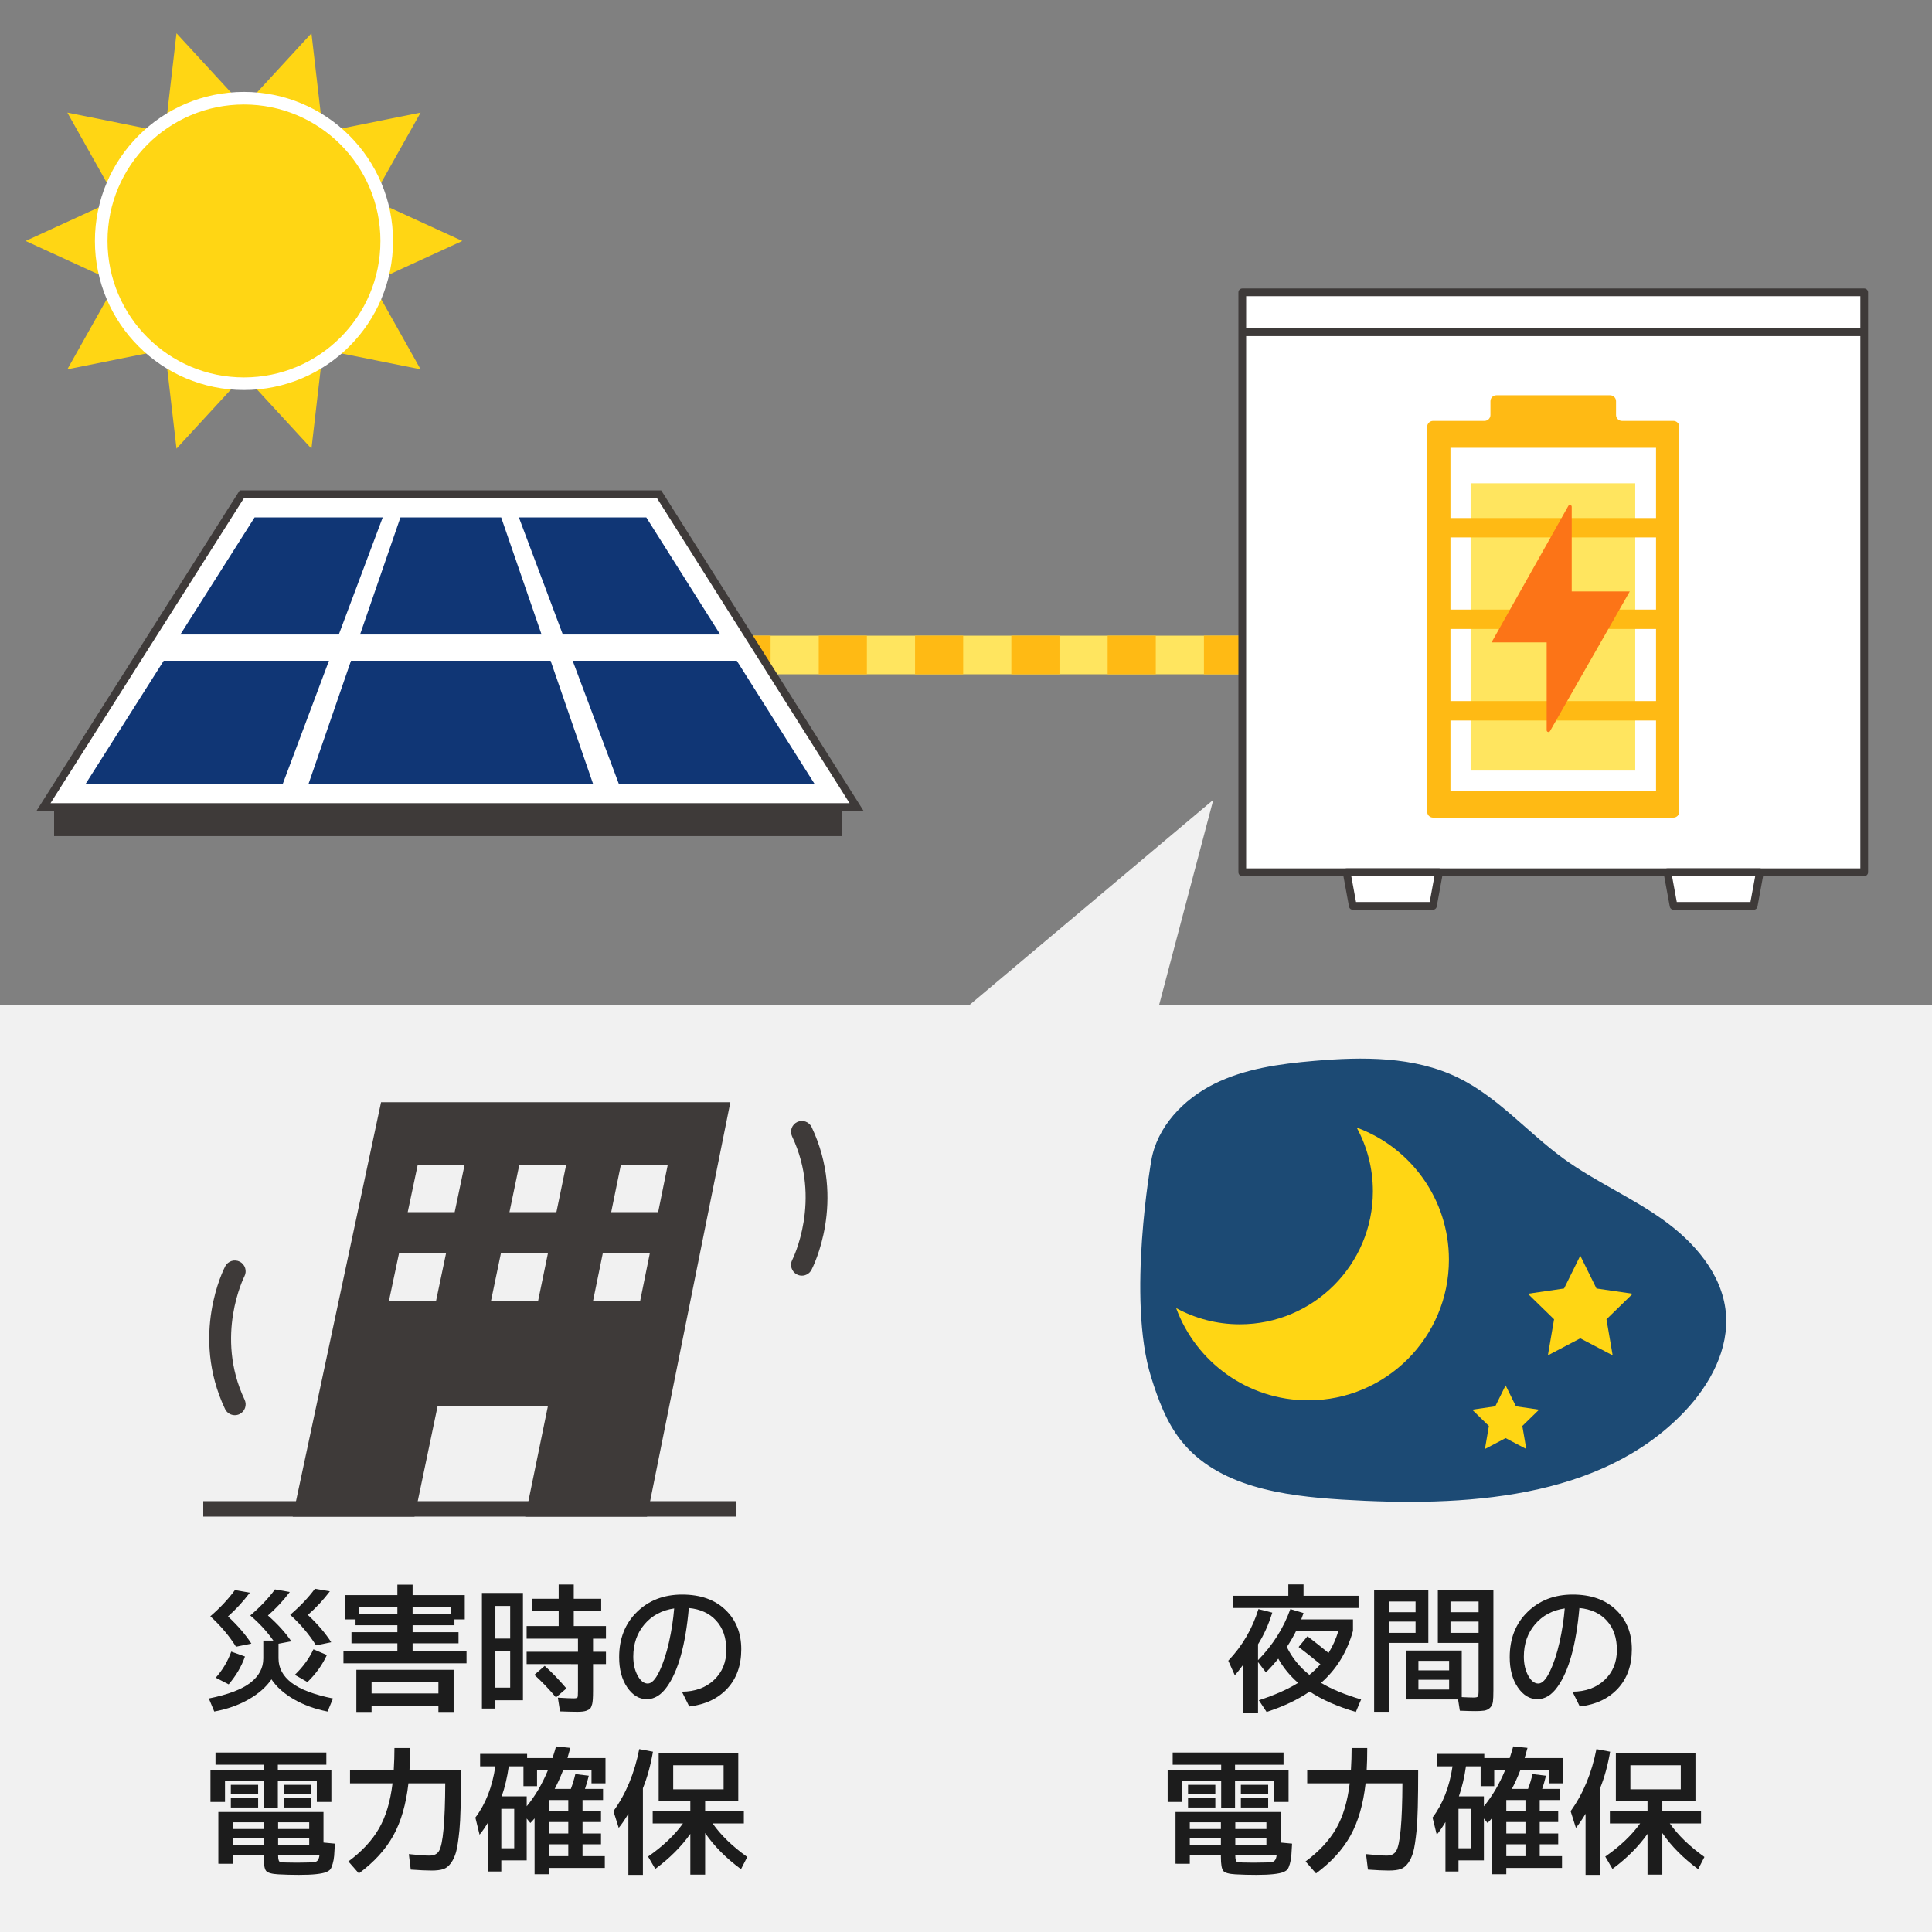
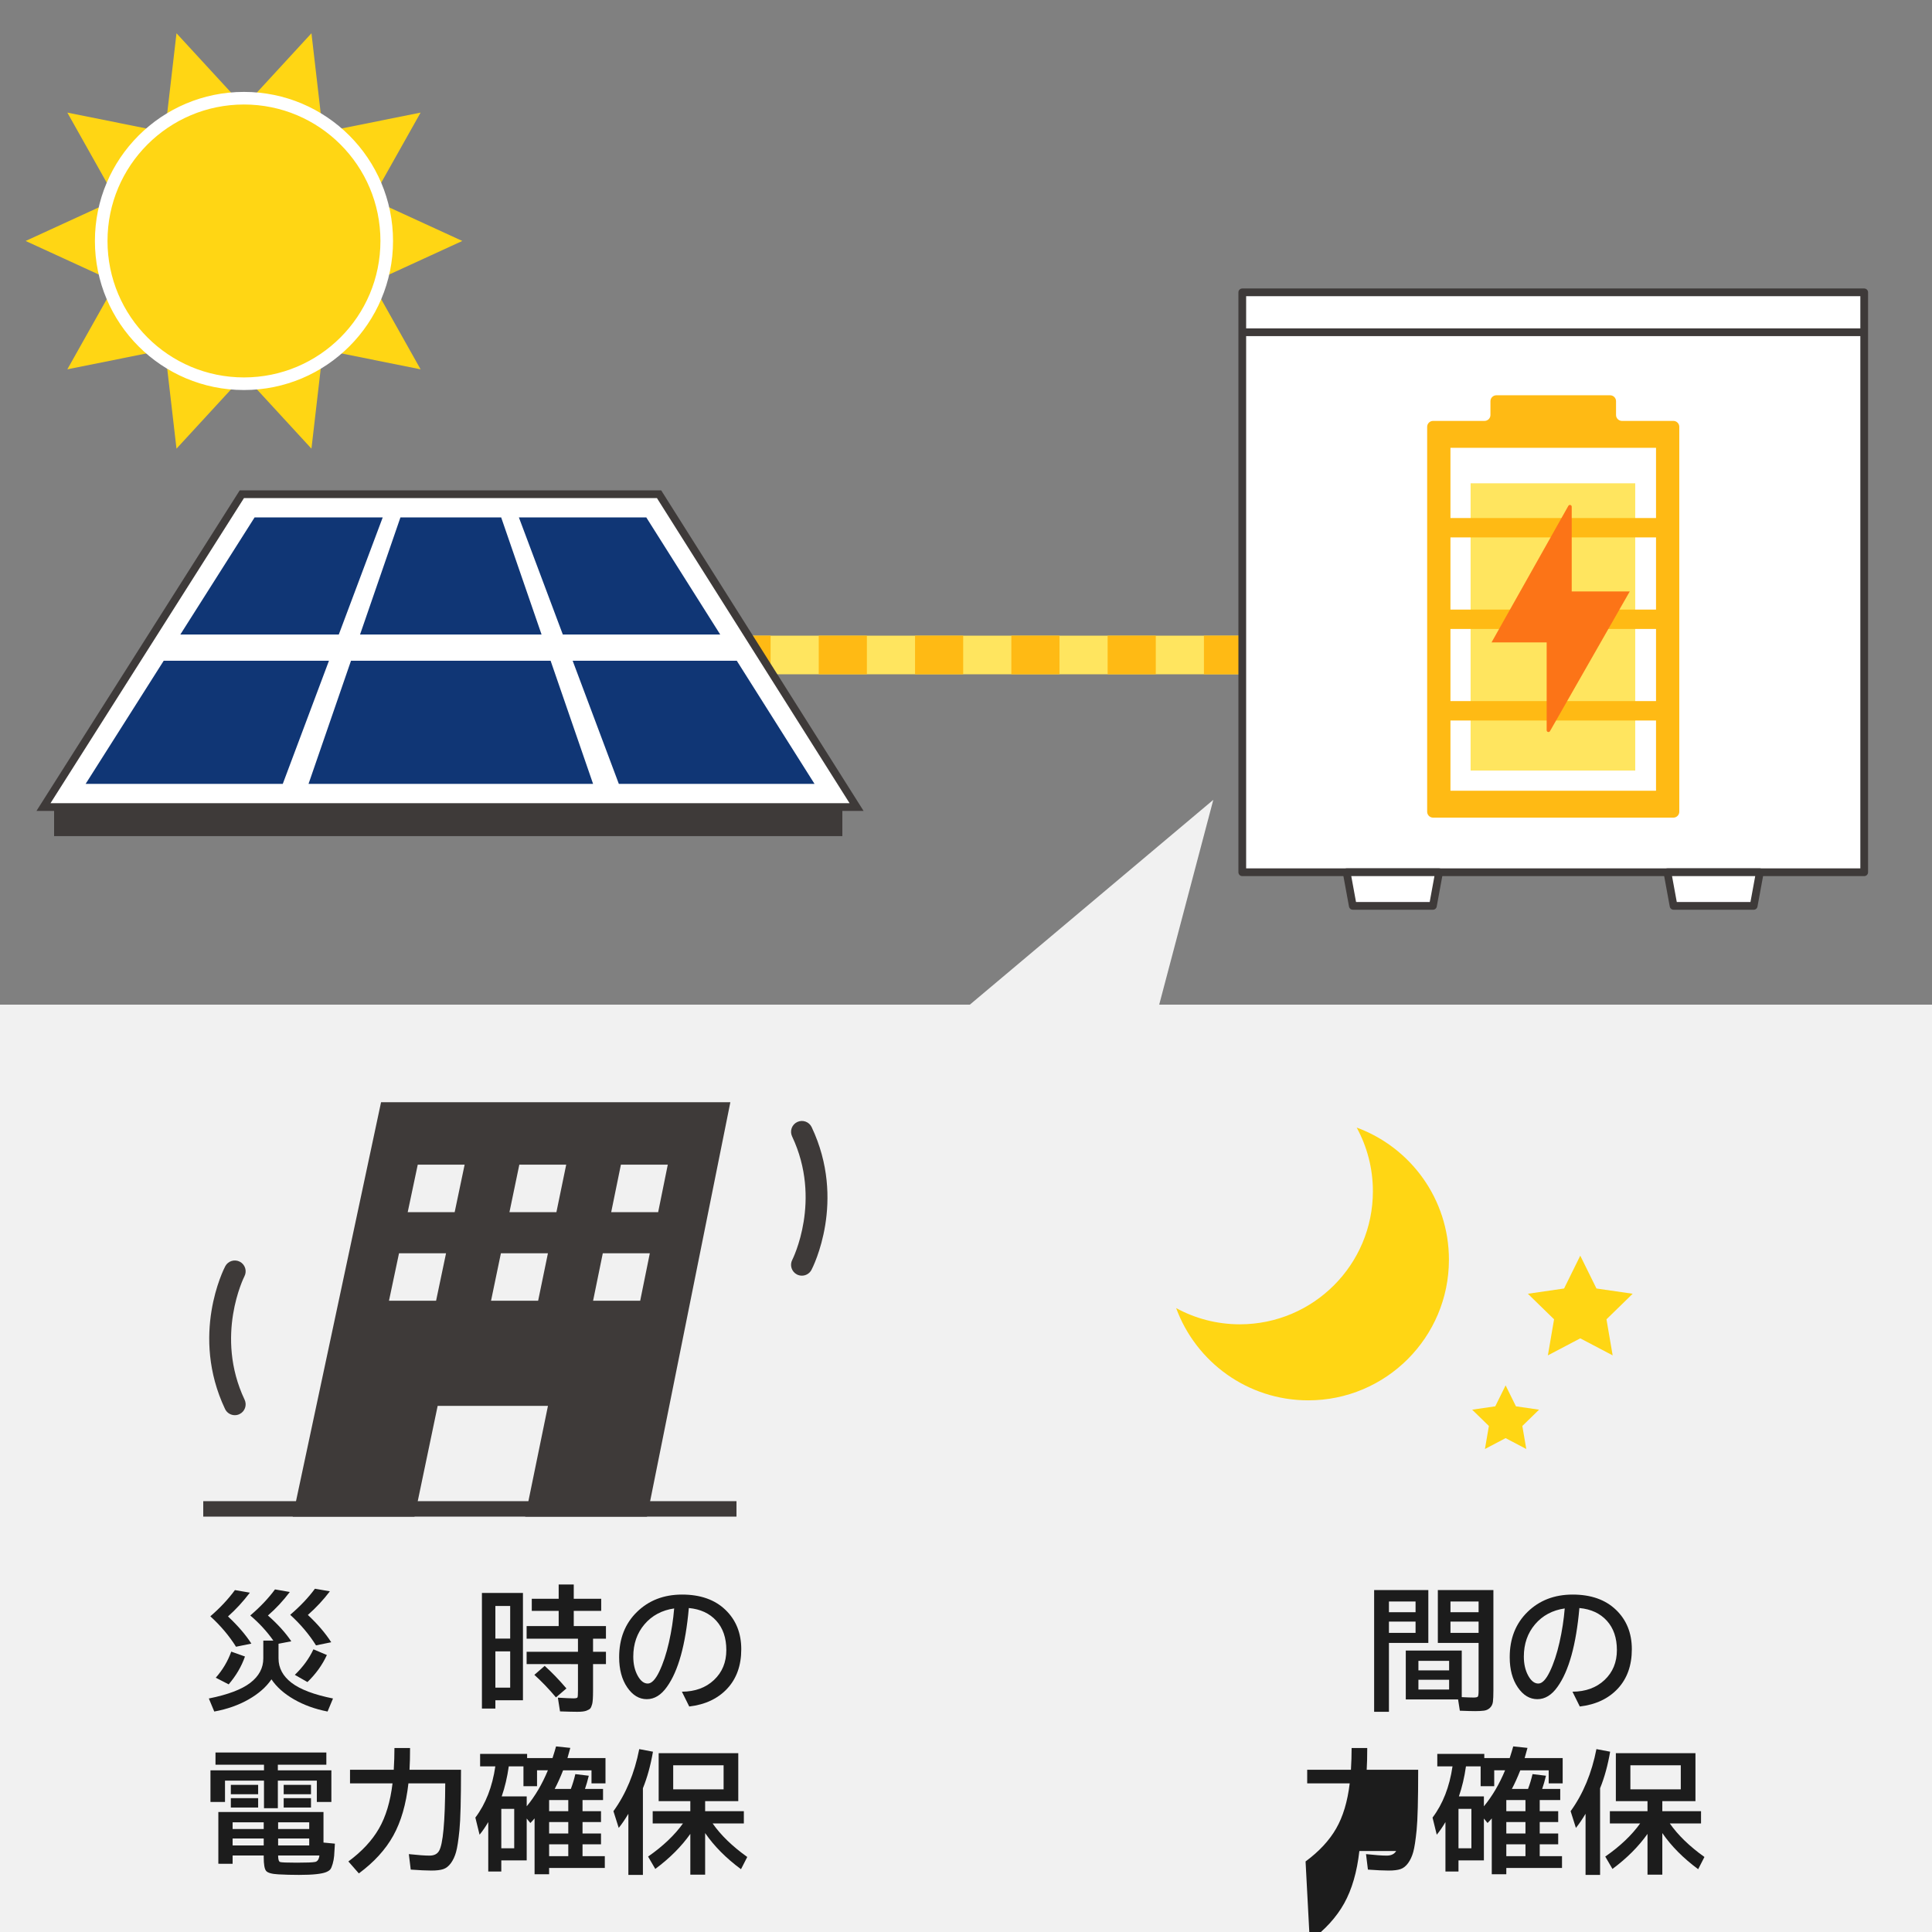
<svg xmlns="http://www.w3.org/2000/svg" version="1.1" id="レイヤー_1" x="0px" y="0px" width="500px" height="500px" viewBox="0 0 500 500" enable-background="new 0 0 500 500" xml:space="preserve">
  <rect x="0" y="0" width="500" height="500" fill="#808080" stroke="none" />
  <polygon fill="#F1F1F1" points="500,260 300,260 314,207 251,260 0,260 0,500 500,500 " />
  <line fill="none" stroke="#FFE55F" stroke-width="10" stroke-linejoin="round" stroke-miterlimit="10" x1="342.5" y1="169.5" x2="168.5" y2="169.5" />
  <g>
    <g>
      <line fill="none" stroke="#FFBA14" stroke-width="10" stroke-linejoin="round" x1="342.5" y1="169.5" x2="336.5" y2="169.5" />
      <line fill="none" stroke="#FFBA14" stroke-width="10" stroke-linejoin="round" stroke-dasharray="12.461,12.461" x1="324.039" y1="169.5" x2="180.731" y2="169.5" />
      <line fill="none" stroke="#FFBA14" stroke-width="10" stroke-linejoin="round" x1="174.5" y1="169.5" x2="168.5" y2="169.5" />
    </g>
  </g>
  <rect x="259.75" y="280" fill="#F1F1F1" width="230" height="200" />
  <rect x="14" y="207.721" fill="#3E3A39" width="204" height="8.667" />
  <g>
    <path fill="#3E3A39" d="M167.26,133.907l43.54,68.961H22.16l43.728-68.961H167.26 M171.119,126.907h-3.859H65.888h-3.85   l-2.062,3.251L16.248,199.12l-6.816,10.749H22.16H210.8h12.698l-6.779-10.737l-43.54-68.961L171.119,126.907L171.119,126.907z" />
    <polygon fill="#FFFFFF" points="17.614,205.368 64.513,131.407 168.639,131.407 215.335,205.368  " />
    <path fill="#FFFFFF" d="M167.26,133.907l43.54,68.961H22.16l43.728-68.961H167.26 M170.017,128.907h-2.756H65.888h-2.75   l-1.473,2.322l-43.728,68.961l-4.868,7.678h9.091H210.8h9.07l-4.842-7.669l-43.54-68.961L170.017,128.907L170.017,128.907z" />
  </g>
  <g>
    <polygon fill="#103675" points="103.632,133.907 93.182,164.208 140.155,164.208 129.704,133.907  " />
    <polygon fill="#103675" points="190.679,171 148.202,171 160.156,202.868 210.8,202.868  " />
    <polygon fill="#103675" points="79.848,202.868 153.488,202.868 142.497,171 90.839,171  " />
    <polygon fill="#103675" points="145.655,164.208 186.391,164.208 167.26,133.907 134.289,133.907  " />
    <polygon fill="#103675" points="85.134,171 42.367,171 22.16,202.868 73.18,202.868  " />
    <polygon fill="#103675" points="87.681,164.208 99.047,133.907 65.888,133.907 46.674,164.208  " />
  </g>
  <g>
    <polygon fill="#FFD614" points="119.645,62.361 96.221,73.112 108.851,95.583 83.573,90.501 80.603,116.113 63.139,97.133    45.676,116.113 42.706,90.501 17.427,95.582 30.057,73.112 6.633,62.361 30.057,51.609 17.427,29.139 42.706,34.22 45.676,8.608    63.139,27.588 80.603,8.608 83.573,34.221 108.852,29.139 96.221,51.609  " />
  </g>
  <circle fill="#FFD614" stroke="#FFFFFF" stroke-width="3.26" stroke-miterlimit="10" cx="63.139" cy="62.361" r="36.946" />
  <g>
    <rect x="321.5" y="75.659" fill="#FFFFFF" stroke="#3E3A39" stroke-width="2" stroke-linecap="round" stroke-linejoin="round" stroke-miterlimit="10" width="160.954" height="150.079" />
    <g>
      <polygon fill="#FFFFFF" stroke="#3E3A39" stroke-width="2" stroke-linecap="round" stroke-linejoin="round" stroke-miterlimit="10" points="    370.837,234.438 350.102,234.438 348.507,225.738 372.432,225.738   " />
      <polygon fill="#FFFFFF" stroke="#3E3A39" stroke-width="2" stroke-linecap="round" stroke-linejoin="round" stroke-miterlimit="10" points="    453.852,234.438 433.116,234.438 431.521,225.738 455.447,225.738   " />
    </g>
    <g>
      <g>
        <path fill="#FFFFFF" d="M433.072,108.93h-13.311c-0.842,0-1.531-0.689-1.531-1.531v-3.57c0-0.842-0.689-1.531-1.531-1.531     h-29.442c-0.842,0-1.531,0.689-1.531,1.531v3.57c0,0.842-0.689,1.531-1.531,1.531h-13.314c-0.842,0-1.531,0.689-1.531,1.531     v99.612c0,0.842,0.689,1.531,1.531,1.531h62.19c0.842,0,1.531-0.689,1.531-1.531v-99.612     C434.603,109.619,433.914,108.93,433.072,108.93z" />
        <g>
          <rect x="380.593" y="125.077" fill="#FFE55F" width="42.601" height="74.343" />
          <g>
            <path fill="#FFBA14" d="M433.072,108.93h-13.311c-0.842,0-1.531-0.689-1.531-1.531v-3.57c0-0.842-0.689-1.531-1.531-1.531       h-29.442c-0.842,0-1.531,0.689-1.531,1.531v3.57c0,0.842-0.689,1.531-1.531,1.531h-13.314c-0.842,0-1.531,0.689-1.531,1.531       v99.612c0,0.842,0.689,1.531,1.531,1.531h62.19c0.842,0,1.531-0.689,1.531-1.531v-99.612       C434.603,109.619,433.914,108.93,433.072,108.93z M428.578,204.635h-53.203v-18.171h53.203V204.635z M428.578,181.445h-53.203       v-18.668h53.203V181.445z M428.578,157.757h-53.203v-18.673h53.203V157.757z M428.578,134.064h-53.203v-18.166h53.203V134.064z       " />
          </g>
        </g>
      </g>
      <path fill="#FC7417" d="M405.889,130.913l-19.882,35.339h14.266v22.731c0,0.476,0.631,0.643,0.867,0.23l20.64-36.146h-15.022    V131.14C406.757,130.663,406.123,130.496,405.889,130.913z" />
    </g>
    <line fill="none" stroke="#3E3A39" stroke-width="2" stroke-linecap="round" stroke-linejoin="round" stroke-miterlimit="10" x1="322.044" y1="85.991" x2="481.91" y2="85.991" />
  </g>
  <g>
    <g>
      <g>
        <path fill="#1C1C1C" d="M54.047,439.567c4.922-0.984,8.502-2.338,10.74-4.061s3.357-3.826,3.357-6.311v-4.605h2.602     c-1.641-2.343-3.633-4.512-5.977-6.504c2.602-2.227,4.734-4.477,6.398-6.75L75,412.005c-1.711,2.273-3.598,4.302-5.66,6.082     c2.531,2.228,4.547,4.453,6.047,6.68l-3.305,0.633v3.797c0,2.484,1.125,4.588,3.375,6.311s5.824,3.076,10.723,4.061l-1.406,3.375     c-3.258-0.633-6.164-1.688-8.719-3.164s-4.488-3.199-5.801-5.168c-1.359,1.992-3.334,3.727-5.924,5.203s-5.549,2.52-8.877,3.129     L54.047,439.567z M54.434,418.298c2.484-2.132,4.605-4.395,6.363-6.785l3.867,0.668c-1.758,2.32-3.645,4.372-5.66,6.152     c2.578,2.414,4.594,4.759,6.047,7.031l-3.973,0.809C59.32,423.36,57.105,420.736,54.434,418.298z M55.84,434.188     c1.781-2.016,3.117-4.266,4.008-6.75l3.551,1.266c-0.891,2.555-2.297,4.957-4.219,7.207L55.84,434.188z M75.105,417.911     c2.602-2.227,4.734-4.477,6.398-6.75l3.867,0.668c-1.664,2.203-3.562,4.242-5.695,6.117c2.531,2.368,4.547,4.724,6.047,7.066     l-3.938,0.809C80.027,423.009,77.801,420.372,75.105,417.911z M76.301,433.45c2.109-2.039,3.715-4.241,4.816-6.609l3.48,1.477     c-1.172,2.555-2.848,4.887-5.027,6.996L76.301,433.45z" />
-         <path fill="#1C1C1C" d="M88.885,430.462v-3.129h13.957v-2.039H90.959v-2.883h11.883v-1.793H92.014v-1.512h-2.672v-6.293h13.5     v-2.707h3.938v2.707h13.5v6.293h-2.672v1.512h-10.828v1.793h11.883v2.883h-11.883v2.039h13.957v3.129H88.885z M92.225,443.048     v-10.898h25.172v10.898h-3.938v-1.617H96.162v1.617H92.225z M92.928,417.665h9.914v-1.723h-9.914V417.665z M96.162,438.267     h17.297v-2.953H96.162V438.267z M106.779,417.665h9.914v-1.723h-9.914V417.665z" />
        <path fill="#1C1C1C" d="M124.722,442.169v-29.918h10.617v27.773h-7.137v2.145H124.722z M128.202,424.063h3.832v-8.438h-3.832     V424.063z M128.202,436.755h3.832v-9.387h-3.832V436.755z M136.288,430.673v-3.199h13.289v-3.375h-13.289v-3.27h8.297v-3.938     h-6.961v-3.129h6.961v-3.691h3.902v3.691h7.102v3.129h-7.102v3.938h8.332v3.27h-3.34v3.375h3.34v3.199h-3.34v6.82     c0,1.806-0.076,2.982-0.229,3.533s-0.316,0.926-0.492,1.125s-0.51,0.393-1.002,0.58s-1.26,0.281-2.303,0.281     s-2.549-0.035-4.518-0.105l-0.562-3.551c2.062,0.118,3.404,0.176,4.025,0.176s0.973-0.082,1.055-0.246     c0.082-0.163,0.123-0.75,0.123-1.758v-6.855H136.288z M138.292,433.45l2.672-2.32c1.828,1.641,3.703,3.586,5.625,5.836     l-2.707,2.32C142.077,437.13,140.214,435.186,138.292,433.45z" />
        <path fill="#1C1C1C" d="M160.235,428.88c0-4.804,1.535-8.706,4.605-11.707c3.07-3,6.967-4.5,11.689-4.5s8.455,1.313,11.197,3.938     c2.742,2.625,4.113,6.029,4.113,10.213s-1.207,7.576-3.621,10.178s-5.695,4.148-9.844,4.641l-1.898-3.832     c3.422-0.022,6.193-1.037,8.314-3.041s3.182-4.582,3.182-7.734c0-3.151-0.867-5.683-2.602-7.594     c-1.734-1.91-4.102-3.006-7.102-3.287c-0.844,9.516-2.73,16.312-5.66,20.391c-1.5,2.133-3.24,3.199-5.221,3.199     s-3.668-1.02-5.062-3.059S160.235,432.044,160.235,428.88z M163.892,428.739c0,1.898,0.375,3.533,1.125,4.904     s1.623,2.057,2.619,2.057s1.992-1.037,2.988-3.111s1.828-4.588,2.496-7.541s1.119-5.883,1.354-8.789     c-3.188,0.47-5.748,1.841-7.682,4.113C164.858,422.646,163.892,425.435,163.892,428.739z" />
        <path fill="#1C1C1C" d="M54.469,466.345v-8.191H68.32v-1.441H55.77v-3.164h28.688v3.164H71.906v1.441h13.852v8.191h-3.762v-5.52     h-10.09v7.137H68.32v-7.137H58.23v5.52H54.469z M56.508,482.341v-13.395h27.211v7.91l2.953,0.281     c-0.07,1.359-0.135,2.403-0.193,3.129c-0.059,0.727-0.188,1.43-0.387,2.109s-0.398,1.148-0.598,1.406s-0.562,0.498-1.09,0.721     s-1.371,0.398-2.531,0.527s-2.66,0.193-4.5,0.193s-3.615-0.047-5.326-0.141s-2.771-0.393-3.182-0.896s-0.615-1.693-0.615-3.568     v-0.422h-8.051v2.145H56.508z M59.742,464.341v-2.426h7.066v2.426H59.742z M59.742,467.786v-2.426h7.066v2.426H59.742z      M60.199,473.341h8.051v-1.723h-8.051V473.341z M60.199,477.595h8.051v-1.793h-8.051V477.595z M71.977,473.341h8.051v-1.723     h-8.051V473.341z M71.977,477.595h8.051v-1.793h-8.051V477.595z M71.977,480.196c0,1.008,0.17,1.57,0.51,1.688     c0.34,0.118,1.781,0.176,4.324,0.176s4.125-0.064,4.746-0.193c0.621-0.128,0.99-0.686,1.107-1.67H71.977z M73.418,464.341v-2.426     h7.066v2.426H73.418z M73.418,467.786v-2.426h7.066v2.426H73.418z" />
        <path fill="#1C1C1C" d="M90.162,481.743c3.492-2.578,6.129-5.414,7.91-8.508s2.953-6.996,3.516-11.707H90.584v-3.516h11.32     c0.117-1.945,0.176-3.819,0.176-5.625h4.043c0,2.18-0.047,4.056-0.141,5.625h13.324c0,7.758-0.135,12.968-0.404,15.627     c-0.27,2.66-0.562,4.553-0.879,5.678s-0.762,2.08-1.336,2.865s-1.23,1.301-1.969,1.547s-1.758,0.369-3.059,0.369     s-3.088-0.082-5.361-0.246l-0.492-4.008c2.391,0.259,4.172,0.387,5.344,0.387s1.992-0.398,2.461-1.195     c1.031-1.688,1.57-7.523,1.617-17.508h-9.527c-0.609,5.414-1.916,9.927-3.92,13.535c-2.004,3.609-4.975,6.868-8.912,9.773     L90.162,481.743z" />
        <path fill="#1C1C1C" d="M123.023,470.388c2.672-3.538,4.395-7.957,5.168-13.254h-3.938v-3.234h12.164v1.09h6.574     c0.422-1.312,0.727-2.32,0.914-3.023l3.691,0.387c-0.398,1.454-0.645,2.333-0.738,2.637h9.844v6.539h-3.621v-3.375h-7.348     c-0.75,1.898-1.477,3.504-2.18,4.816h4.184c0.469-1.242,0.855-2.519,1.16-3.832l3.48,0.422c-0.305,1.266-0.633,2.403-0.984,3.41     h4.676v2.883h-5.309v2.883h4.781v2.812h-4.781v2.953h4.781v2.812h-4.781v3.059h5.766v3.059h-14.414v1.617h-3.762v-14.449     c-0.352,0.422-0.715,0.821-1.09,1.195l-0.949-1.16v10.828h-6.574v2.883h-3.375v-12.797c-0.773,1.313-1.523,2.403-2.25,3.27     L123.023,470.388z M129.738,478.333h3.34v-10.195h-3.34V478.333z M129.844,464.903h6.469v2.566     c2.156-2.602,3.984-5.707,5.484-9.316h-2.812v4.113h-3.516v-5.133h-3.797C131.273,459.946,130.664,462.536,129.844,464.903z      M142.113,468.735h4.957v-2.883h-4.957V468.735z M142.113,474.501h4.957v-2.953h-4.957V474.501z M142.113,480.372h4.957v-3.059     h-4.957V480.372z" />
        <path fill="#1C1C1C" d="M158.756,468.735c3.234-4.477,5.461-9.831,6.68-16.066l3.551,0.668c-0.609,3.539-1.477,6.692-2.602,9.457     v22.43h-3.762v-15.82c-0.867,1.454-1.699,2.672-2.496,3.656L158.756,468.735z M167.721,480.478     c3.844-2.672,6.855-5.531,9.035-8.578h-7.84v-3.164h9.738v-2.602h-8.191v-12.41h20.602v12.41h-8.578v2.602h10.02v3.164h-8.086     c2.109,3.023,5.098,5.919,8.965,8.684l-1.617,3.164c-3.867-2.859-6.961-5.977-9.281-9.352v10.758h-3.832v-10.547     c-2.32,3.282-5.344,6.306-9.07,9.07L167.721,480.478z M174.225,463.075h13.043v-6.223h-13.043V463.075z" />
      </g>
    </g>
    <g>
      <g>
        <path fill="#3E3A39" d="M60.774,366.249c0.401,0,0.809-0.086,1.196-0.27c1.399-0.661,1.997-2.332,1.335-3.732     c-7.801-16.494-0.157-31.725-0.047-31.94c0.713-1.371,0.182-3.061-1.188-3.777c-1.37-0.714-3.064-0.186-3.782,1.185     c-0.376,0.718-9.09,17.813-0.05,36.929C58.718,365.657,59.724,366.251,60.774,366.249z" />
      </g>
      <g>
        <path fill="#3E3A39" d="M210.061,291.708c-0.662-1.397-2.333-1.999-3.732-1.334c-1.399,0.661-1.997,2.332-1.335,3.732     c7.801,16.495,0.155,31.729,0.047,31.94c-0.713,1.371-0.181,3.061,1.188,3.777c0.415,0.216,0.858,0.319,1.296,0.319     c1.01,0,1.985-0.547,2.486-1.505C210.386,327.919,219.1,310.824,210.061,291.708z" />
      </g>
      <g>
        <g>
          <g>
            <path fill="#3E3A39" d="M98.619,285.25L75.754,392.5h31.52l5.99-28.655h28.546l-5.881,28.655h31.52l21.567-107.25H98.619z        M112.859,336.624h-12.19l2.597-12.281h12.17L112.859,336.624z M117.669,313.7h-12.153l2.597-12.281h12.133L117.669,313.7z        M139.27,336.624h-12.19l2.554-12.281h12.17L139.27,336.624z M144,313.7h-12.153l2.554-12.281h12.133L144,313.7z        M165.682,336.624h-12.19l2.511-12.281h12.17L165.682,336.624z M170.331,313.7h-12.153l2.511-12.281h12.133L170.331,313.7z" />
          </g>
        </g>
        <rect x="52.601" y="388.5" fill="#3E3A39" width="138" height="4" />
      </g>
    </g>
  </g>
  <g>
    <g>
-       <path fill="#1C4A74" d="M297.94,300.423c1.471-8.777,8.311-15.941,16.278-19.907c7.967-3.966,16.991-5.196,25.858-5.957    c12.598-1.082,25.837-1.215,37.212,4.307c10.392,5.045,18.079,14.251,27.431,21.034c8.086,5.865,17.38,9.886,25.524,15.67    c8.144,5.784,15.393,14.047,16.391,23.985c0.957,9.534-4.061,18.79-10.659,25.739c-21.728,22.888-57.183,24.747-88.682,22.795    c-15.234-0.944-32.198-3.325-41.665-15.298c-3.781-4.782-5.921-10.635-7.738-16.455C291.578,336.12,297.94,300.423,297.94,300.423    z" />
-     </g>
+       </g>
    <g>
      <path fill="#FFD614" d="M351.11,291.815c2.673,4.895,4.193,10.509,4.193,16.479c0,19.019-15.418,34.436-34.436,34.436    c-5.97,0-11.584-1.521-16.479-4.193c5.108,13.931,18.488,23.871,34.189,23.871c20.105,0,36.404-16.299,36.404-36.404    C374.981,310.303,365.041,296.923,351.11,291.815z" />
      <polygon fill="#FFD614" points="408.973,324.969 413.164,333.462 422.536,334.824 415.754,341.434 417.355,350.768     408.973,346.361 400.59,350.768 402.191,341.434 395.409,334.824 404.781,333.462   " />
      <polygon fill="#FFD614" points="389.65,358.535 392.325,363.955 398.306,364.824 393.978,369.043 395,375 389.65,372.187     384.3,375 385.322,369.043 380.994,364.824 386.975,363.955   " />
    </g>
    <g>
      <g>
-         <path fill="#1C1C1C" d="M317.877,429.794c3.633-3.819,6.234-8.273,7.805-13.359l3.586,0.914     c-0.984,3.142-2.215,5.871-3.691,8.191v4.113c3.82-3.89,6.609-8.297,8.367-13.219l3.41,1.02c-0.07,0.234-0.27,0.786-0.598,1.652     h13.395v2.953c-1.523,5.484-4.277,9.973-8.262,13.465c2.742,1.641,6.199,3.071,10.371,4.289l-1.371,3.234     c-4.734-1.383-8.719-3.141-11.953-5.273c-3.117,2.133-6.832,3.891-11.145,5.273l-2.004-3.023c4.055-1.312,7.441-2.812,10.16-4.5     c-2.109-1.828-3.82-3.914-5.133-6.258c-0.938,1.173-2.004,2.355-3.199,3.551l-2.039-2.672v13.078h-3.797v-12.445     c-0.961,1.313-1.699,2.238-2.215,2.777L317.877,429.794z M319.178,416.153v-3.164h14.238v-2.953h3.938v2.953h14.238v3.164     H319.178z M333.029,426.243c1.359,2.79,3.305,5.191,5.836,7.207c1.055-0.844,2.004-1.758,2.848-2.742     c-2.227-1.828-4.102-3.316-5.625-4.465l2.285-2.777c1.969,1.5,3.785,2.941,5.449,4.324c1.078-1.734,1.934-3.644,2.566-5.73     h-10.934C334.729,423.514,333.92,424.907,333.029,426.243z" />
        <path fill="#1C1C1C" d="M355.624,443.013v-31.5h14.027v13.676h-10.195v17.824H355.624z M359.456,417.243h6.891v-2.777h-6.891     V417.243z M359.456,422.587h6.891v-2.918h-6.891V422.587z M363.815,439.813v-12.656H378.3v12.059     c1.406,0.07,2.42,0.105,3.041,0.105s0.996-0.082,1.125-0.246c0.129-0.163,0.193-0.69,0.193-1.582v-12.305h-10.547v-13.676h14.379     v25.98c0,1.313-0.041,2.285-0.123,2.918s-0.334,1.154-0.756,1.564s-0.938,0.656-1.547,0.738s-1.365,0.123-2.268,0.123     s-2.232-0.035-3.99-0.105l-0.457-2.918H363.815z M367.085,432.29h7.945v-2.461h-7.945V432.29z M367.085,437.247h7.945v-2.531     h-7.945V437.247z M375.382,417.243h7.277v-2.777h-7.277V417.243z M375.382,422.587h7.277v-2.918h-7.277V422.587z" />
        <path fill="#1C1C1C" d="M390.713,428.88c0-4.804,1.535-8.706,4.605-11.707c3.07-3,6.967-4.5,11.689-4.5s8.455,1.313,11.197,3.938     c2.742,2.625,4.113,6.029,4.113,10.213s-1.207,7.576-3.621,10.178s-5.695,4.148-9.844,4.641l-1.898-3.832     c3.422-0.022,6.193-1.037,8.314-3.041s3.182-4.582,3.182-7.734c0-3.151-0.867-5.683-2.602-7.594     c-1.734-1.91-4.102-3.006-7.102-3.287c-0.844,9.516-2.73,16.312-5.66,20.391c-1.5,2.133-3.24,3.199-5.221,3.199     s-3.668-1.02-5.062-3.059S390.713,432.044,390.713,428.88z M394.369,428.739c0,1.898,0.375,3.533,1.125,4.904     s1.623,2.057,2.619,2.057s1.992-1.037,2.988-3.111s1.828-4.588,2.496-7.541s1.119-5.883,1.354-8.789     c-3.188,0.47-5.748,1.841-7.682,4.113C395.336,422.646,394.369,425.435,394.369,428.739z" />
-         <path fill="#1C1C1C" d="M302.187,466.345v-8.191h13.852v-1.441h-12.551v-3.164h28.688v3.164h-12.551v1.441h13.852v8.191h-3.762     v-5.52h-10.09v7.137h-3.586v-7.137h-10.09v5.52H302.187z M304.226,482.341v-13.395h27.211v7.91l2.953,0.281     c-0.07,1.359-0.135,2.403-0.193,3.129c-0.059,0.727-0.188,1.43-0.387,2.109s-0.398,1.148-0.598,1.406s-0.562,0.498-1.09,0.721     s-1.371,0.398-2.531,0.527s-2.66,0.193-4.5,0.193s-3.615-0.047-5.326-0.141s-2.771-0.393-3.182-0.896s-0.615-1.693-0.615-3.568     v-0.422h-8.051v2.145H304.226z M307.46,464.341v-2.426h7.066v2.426H307.46z M307.46,467.786v-2.426h7.066v2.426H307.46z      M307.917,473.341h8.051v-1.723h-8.051V473.341z M307.917,477.595h8.051v-1.793h-8.051V477.595z M319.694,473.341h8.051v-1.723     h-8.051V473.341z M319.694,477.595h8.051v-1.793h-8.051V477.595z M319.694,480.196c0,1.008,0.17,1.57,0.51,1.688     c0.34,0.118,1.781,0.176,4.324,0.176s4.125-0.064,4.746-0.193c0.621-0.128,0.99-0.686,1.107-1.67H319.694z M321.136,464.341     v-2.426h7.066v2.426H321.136z M321.136,467.786v-2.426h7.066v2.426H321.136z" />
-         <path fill="#1C1C1C" d="M337.88,481.743c3.492-2.578,6.129-5.414,7.91-8.508s2.953-6.996,3.516-11.707h-11.004v-3.516h11.32     c0.117-1.945,0.176-3.819,0.176-5.625h4.043c0,2.18-0.047,4.056-0.141,5.625h13.324c0,7.758-0.135,12.968-0.404,15.627     c-0.27,2.66-0.562,4.553-0.879,5.678s-0.762,2.08-1.336,2.865s-1.23,1.301-1.969,1.547s-1.758,0.369-3.059,0.369     s-3.088-0.082-5.361-0.246l-0.492-4.008c2.391,0.259,4.172,0.387,5.344,0.387s1.992-0.398,2.461-1.195     c1.031-1.688,1.57-7.523,1.617-17.508h-9.527c-0.609,5.414-1.916,9.927-3.92,13.535c-2.004,3.609-4.975,6.868-8.912,9.773     L337.88,481.743z" />
+         <path fill="#1C1C1C" d="M337.88,481.743c3.492-2.578,6.129-5.414,7.91-8.508s2.953-6.996,3.516-11.707h-11.004v-3.516h11.32     c0.117-1.945,0.176-3.819,0.176-5.625h4.043c0,2.18-0.047,4.056-0.141,5.625h13.324c0,7.758-0.135,12.968-0.404,15.627     c-0.27,2.66-0.562,4.553-0.879,5.678s-0.762,2.08-1.336,2.865s-1.23,1.301-1.969,1.547s-1.758,0.369-3.059,0.369     s-3.088-0.082-5.361-0.246l-0.492-4.008c2.391,0.259,4.172,0.387,5.344,0.387s1.992-0.398,2.461-1.195     h-9.527c-0.609,5.414-1.916,9.927-3.92,13.535c-2.004,3.609-4.975,6.868-8.912,9.773     L337.88,481.743z" />
        <path fill="#1C1C1C" d="M370.741,470.388c2.672-3.538,4.395-7.957,5.168-13.254h-3.938v-3.234h12.164v1.09h6.574     c0.422-1.312,0.727-2.32,0.914-3.023l3.691,0.387c-0.398,1.454-0.645,2.333-0.738,2.637h9.844v6.539H400.8v-3.375h-7.348     c-0.75,1.898-1.477,3.504-2.18,4.816h4.184c0.469-1.242,0.855-2.519,1.16-3.832l3.48,0.422c-0.305,1.266-0.633,2.403-0.984,3.41     h4.676v2.883h-5.309v2.883h4.781v2.812h-4.781v2.953h4.781v2.812h-4.781v3.059h5.766v3.059h-14.414v1.617h-3.762v-14.449     c-0.352,0.422-0.715,0.821-1.09,1.195l-0.949-1.16v10.828h-6.574v2.883h-3.375v-12.797c-0.773,1.313-1.523,2.403-2.25,3.27     L370.741,470.388z M377.456,478.333h3.34v-10.195h-3.34V478.333z M377.562,464.903h6.469v2.566     c2.156-2.602,3.984-5.707,5.484-9.316h-2.812v4.113h-3.516v-5.133h-3.797C378.991,459.946,378.382,462.536,377.562,464.903z      M389.831,468.735h4.957v-2.883h-4.957V468.735z M389.831,474.501h4.957v-2.953h-4.957V474.501z M389.831,480.372h4.957v-3.059     h-4.957V480.372z" />
        <path fill="#1C1C1C" d="M406.474,468.735c3.234-4.477,5.461-9.831,6.68-16.066l3.551,0.668c-0.609,3.539-1.477,6.692-2.602,9.457     v22.43h-3.762v-15.82c-0.867,1.454-1.699,2.672-2.496,3.656L406.474,468.735z M415.438,480.478     c3.844-2.672,6.855-5.531,9.035-8.578h-7.84v-3.164h9.738v-2.602h-8.191v-12.41h20.602v12.41h-8.578v2.602h10.02v3.164h-8.086     c2.109,3.023,5.098,5.919,8.965,8.684l-1.617,3.164c-3.867-2.859-6.961-5.977-9.281-9.352v10.758h-3.832v-10.547     c-2.32,3.282-5.344,6.306-9.07,9.07L415.438,480.478z M421.942,463.075h13.043v-6.223h-13.043V463.075z" />
      </g>
    </g>
  </g>
</svg>